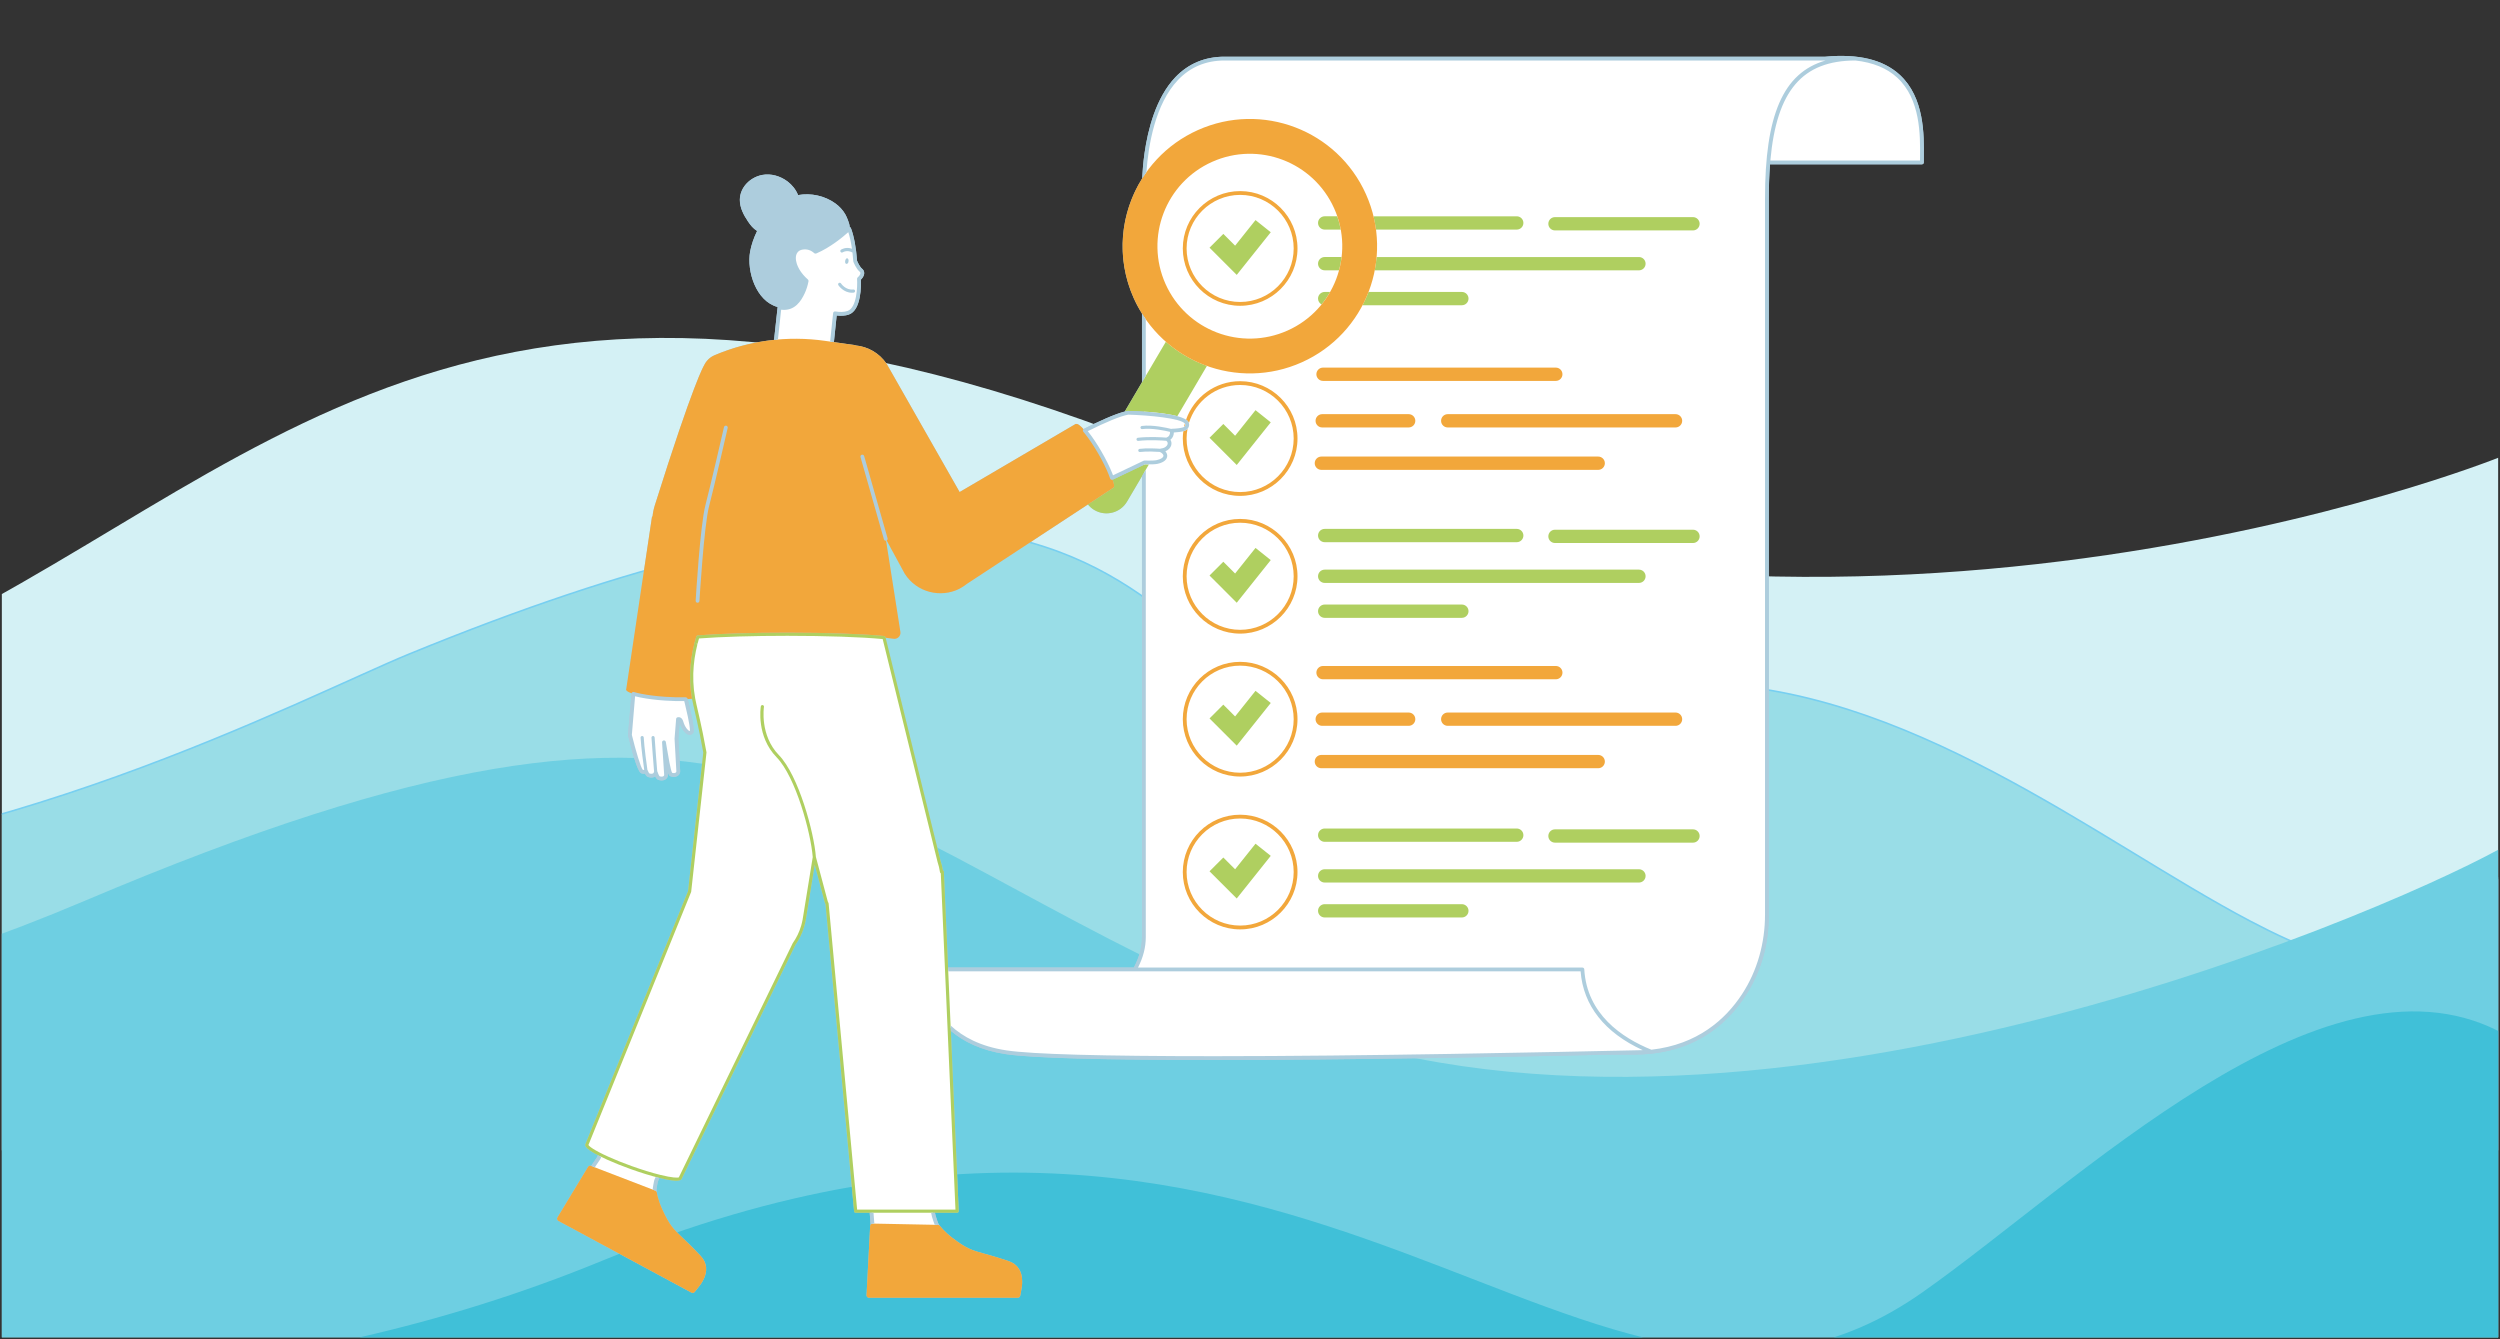
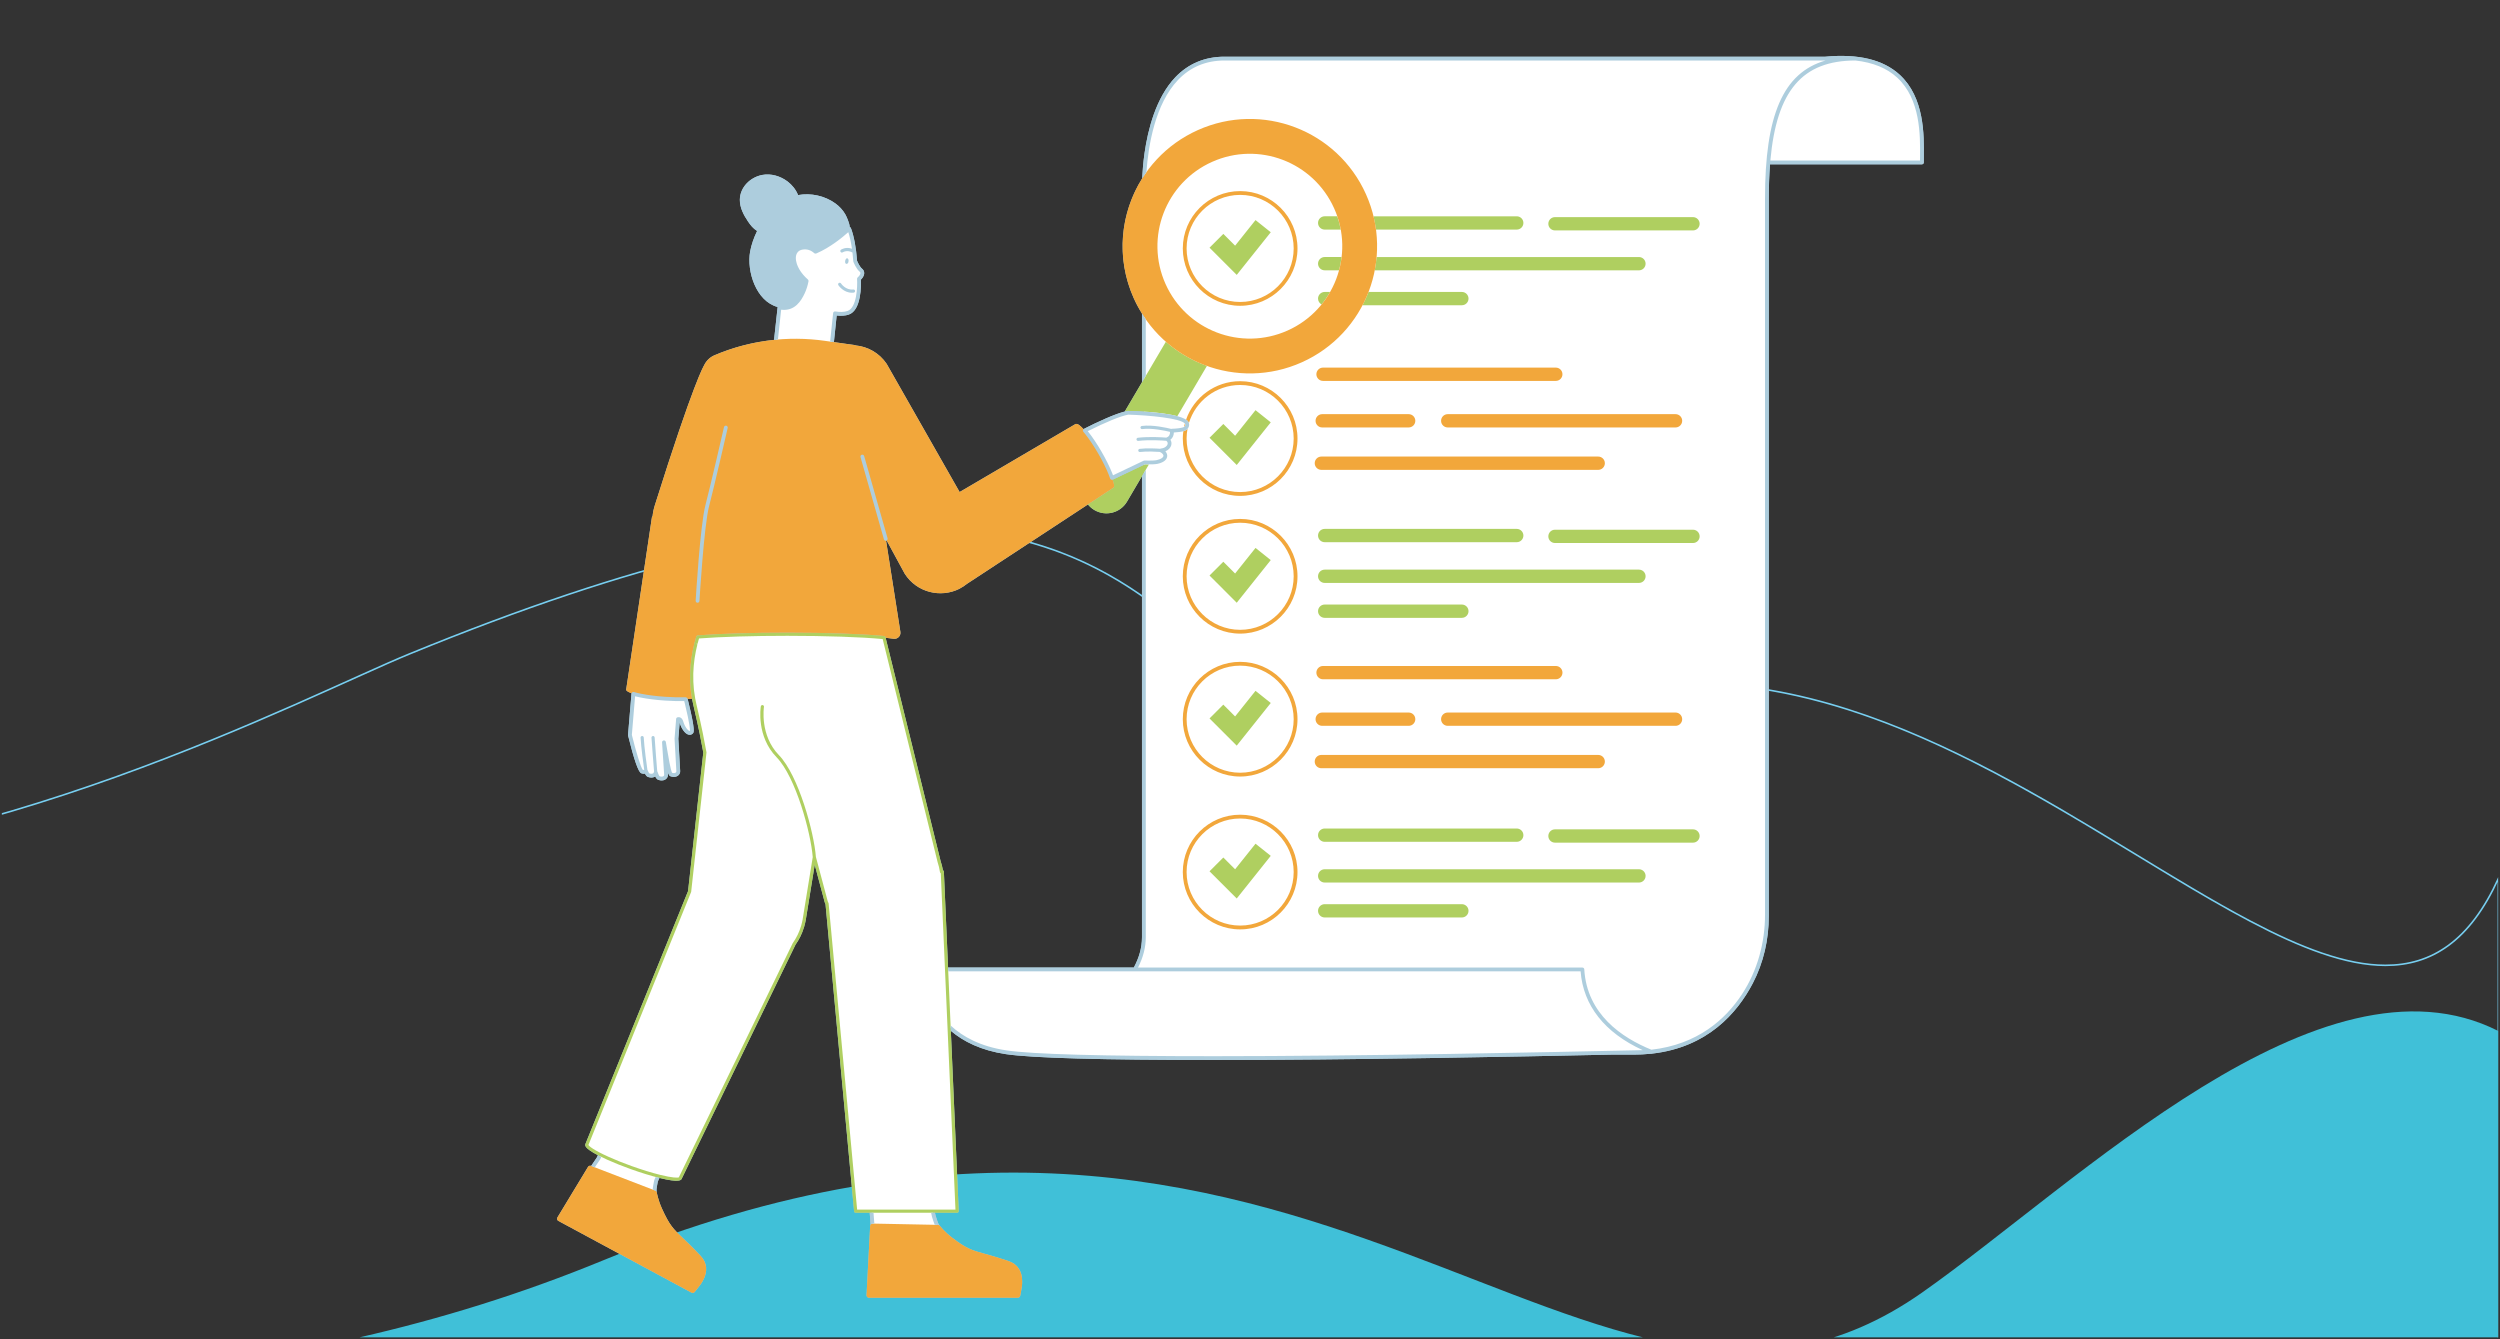
<svg xmlns="http://www.w3.org/2000/svg" width="840" zoomAndPan="magnify" viewBox="0 0 630 337.5" height="450" preserveAspectRatio="xMidYMid meet" version="1.0">
  <rect x="0" y="0" width="630" height="337.5" fill="#333333" stroke="none" />
  <defs>
    <clipPath id="bb6cd8942e">
      <path d="M 0.465 85 L 629.531 85 L 629.531 290 L 0.465 290 Z M 0.465 85 " clip-rule="nonzero" />
    </clipPath>
    <clipPath id="70403b04a0">
      <path d="M 0.465 132 L 629.531 132 L 629.531 337 L 0.465 337 Z M 0.465 132 " clip-rule="nonzero" />
    </clipPath>
    <clipPath id="64640a9f57">
-       <path d="M 0.465 190 L 629.531 190 L 629.531 337 L 0.465 337 Z M 0.465 190 " clip-rule="nonzero" />
-     </clipPath>
+       </clipPath>
    <clipPath id="f3098436ee">
      <path d="M 0.465 254 L 629.531 254 L 629.531 337 L 0.465 337 Z M 0.465 254 " clip-rule="nonzero" />
    </clipPath>
    <clipPath id="2b5b630046">
      <path d="M 140.246 14 L 485 14 L 485 327.316 L 140.246 327.316 Z M 140.246 14 " clip-rule="nonzero" />
    </clipPath>
    <clipPath id="df909298cc">
      <path d="M 140.246 29 L 424 29 L 424 327.316 L 140.246 327.316 Z M 140.246 29 " clip-rule="nonzero" />
    </clipPath>
  </defs>
  <g clip-path="url(#bb6cd8942e)">
-     <path fill="#d4f1f5" d="M -180.086 289.906 L -180.086 170.039 C -128.98 197.105 -91.328 193.062 -28.164 164.34 C 65.094 121.93 117.137 41.117 297.582 115.336 C 461.879 182.922 629.594 115.336 629.594 115.336 L 629.594 289.906 L -180.086 289.906 " fill-opacity="1" fill-rule="nonzero" />
-   </g>
+     </g>
  <g clip-path="url(#70403b04a0)">
-     <path fill="#99dde7" d="M 629.594 221.379 C 593.734 300.043 497.633 138.211 389.676 178.902 C 274.762 222.211 336.227 69.387 103.285 164.75 C 66.258 179.91 -82.824 260.215 -180.086 190.852 L -180.086 415.348 L 629.594 415.348 L 629.594 221.379 " fill-opacity="1" fill-rule="nonzero" />
    <path fill="#77cff1" d="M 629.594 221.379 L 629.41 221.297 C 625.816 229.164 621.641 234.605 616.91 238.074 C 612.184 241.547 606.918 243.059 601.129 243.062 C 591.246 243.062 579.848 238.641 567.207 231.98 C 548.238 222.004 526.465 207.016 502.723 194.52 C 478.973 182.031 453.242 172.023 426.344 172.023 C 414.301 172.023 402.027 174.027 389.602 178.715 C 374.754 184.309 362.863 186.621 352.91 186.621 C 340.914 186.621 331.73 183.262 323.547 178.211 C 311.273 170.645 301.27 159.25 287.508 149.734 C 273.742 140.227 256.219 132.609 228.938 132.613 C 200.203 132.613 160.648 141.047 103.207 164.562 C 90.117 169.926 63.07 183.402 29.262 195.543 C -4.543 207.68 -45.098 218.477 -85.176 218.477 C -118.484 218.477 -151.461 211.023 -179.969 190.688 L -180.289 190.461 L -180.289 415.551 L 629.797 415.551 L 629.797 220.441 L 629.41 221.297 L 629.594 221.379 L 629.391 221.379 L 629.391 415.148 L -179.887 415.148 L -179.883 190.852 L -180.086 190.852 L -180.203 191.02 C -151.609 211.41 -118.543 218.883 -85.176 218.883 C -45.027 218.883 -4.43 208.07 29.398 195.922 C 63.227 183.773 90.297 170.289 103.363 164.938 C 160.773 141.434 200.285 133.02 228.938 133.02 C 265.207 133.02 284.09 146.484 299.98 159.973 C 307.918 166.723 315.109 173.48 323.336 178.555 C 331.562 183.637 340.836 187.027 352.91 187.027 C 362.926 187.027 374.863 184.699 389.746 179.09 C 402.121 174.426 414.348 172.43 426.344 172.43 C 462.07 172.422 495.801 190.16 525.57 207.918 C 540.453 216.793 554.348 225.676 567.02 232.34 C 579.688 239.004 591.125 243.461 601.129 243.465 C 606.984 243.465 612.355 241.926 617.148 238.402 C 621.949 234.879 626.172 229.371 629.777 221.461 L 629.594 221.379 L 629.391 221.379 L 629.594 221.379 " fill-opacity="1" fill-rule="nonzero" />
  </g>
  <g clip-path="url(#64640a9f57)">
    <path fill="#6ecfe2" d="M -180.086 205.008 C -180.086 205.008 -150.297 299.812 21.355 227.004 C 193.004 154.191 204.652 206.332 318.012 254.871 C 431.367 303.41 598.594 231.09 629.594 214.102 L 629.594 415.348 L -180.086 415.348 L -180.086 205.008 " fill-opacity="1" fill-rule="nonzero" />
  </g>
  <g clip-path="url(#f3098436ee)">
    <path fill="#40c0d8" d="M 629.594 415.348 L 629.594 259.82 C 584.898 237.152 523.543 298.195 484.414 325.691 C 400.602 384.586 332.367 243.414 151.926 317.633 C -12.375 385.219 -180.086 317.633 -180.086 317.633 L -180.086 415.348 L 629.594 415.348 " fill-opacity="1" fill-rule="nonzero" />
  </g>
  <g clip-path="url(#2b5b630046)">
    <path fill="#adcddd" d="M 478.719 18.836 C 474.59 15.035 468.281 13.508 459.977 14.289 L 308.586 14.289 C 303.633 14.289 299.457 16.035 296.172 19.484 C 291.289 24.617 289.27 32.676 288.434 38.531 C 288.094 40.906 287.918 43.125 287.828 44.965 C 282.328 53.73 281.16 64.984 285.703 75.137 C 286.312 76.5 287.012 77.793 287.777 79.023 L 287.777 96.332 L 283.434 103.711 C 280.691 104.41 276.449 106.398 273.234 108.027 L 273.195 108.043 L 273.152 108.066 C 273.113 108.086 273.082 108.121 273.051 108.148 C 272.168 107.18 271.473 106.684 271.129 106.859 L 271.102 106.816 L 241.824 123.992 L 223.434 91.691 C 221.566 88.918 218.629 87.32 215.555 87.039 L 215.547 86.984 L 210.141 86.215 L 210.844 79.5 C 211.969 79.637 213 79.566 213.855 79.285 C 217.094 78.227 217.004 71.797 216.949 70.461 C 217.27 70.148 217.785 69.535 217.781 68.805 C 217.781 68.379 217.59 68 217.234 67.715 C 216.68 67.262 216.164 66.168 215.977 65.703 C 215.727 62.301 215.207 59.535 214.43 57.484 C 214.379 57.344 214.262 57.242 214.117 57.199 C 214.121 56.285 213.285 54.5 213.055 54.082 C 212.43 52.957 211.52 51.988 210.477 51.238 C 207.816 49.332 204.355 48.582 201.141 49.156 C 201.133 49.156 201.121 49.16 201.113 49.16 C 200.582 47.809 199.629 46.613 198.461 45.73 C 196.672 44.379 194.32 43.668 192.09 44.086 C 189.086 44.645 186.469 47.18 186.441 50.348 C 186.422 52.312 187.379 54.152 188.477 55.781 C 189.109 56.719 189.832 57.629 190.797 58.203 C 189.977 59.887 189.352 61.652 189.035 63.379 C 188.133 68.324 190.508 75.91 195.977 77.371 C 195.973 77.391 195.965 77.406 195.961 77.426 L 195.062 85.648 C 189.926 86.18 184.875 87.469 180.082 89.512 C 180.07 89.516 180.055 89.52 180.043 89.527 C 178.852 90.035 177.93 90.977 177.402 92.125 C 177.402 92.125 174.879 95.984 165.02 127.328 C 164.703 128.328 164.52 129.273 164.441 130.164 L 164.309 130.18 L 157.812 173.66 C 157.801 173.688 157.777 173.719 157.773 173.75 C 157.773 173.77 157.785 173.785 157.789 173.805 L 157.773 173.91 L 157.82 173.914 C 157.949 174.176 158.43 174.441 159.168 174.699 C 159.156 174.734 159.137 174.766 159.137 174.805 L 158.266 185.164 C 158.262 185.184 158.262 185.199 158.262 185.215 C 158.258 185.289 158.27 185.359 158.293 185.422 C 159.762 191.398 160.867 194.57 161.582 194.855 C 161.914 194.988 162.246 195.023 162.543 194.965 C 162.773 195.434 163.016 195.699 163.305 195.797 C 163.98 196.023 164.609 195.988 165.074 195.699 C 165.09 195.688 165.105 195.68 165.125 195.668 C 165.355 196.152 165.605 196.418 165.898 196.52 C 166.219 196.629 166.5 196.672 166.746 196.672 C 167.262 196.672 167.609 196.48 167.797 196.332 C 168.16 196.051 168.359 195.621 168.324 195.18 C 168.32 195.129 168.305 194.906 168.281 194.566 C 168.516 195.305 168.719 195.543 168.973 195.625 C 169.98 195.969 170.594 195.656 170.871 195.441 C 171.238 195.16 171.434 194.727 171.402 194.289 C 171.371 193.879 171.105 189.047 170.941 186.164 L 171.27 182.094 C 171.27 182.102 171.273 182.109 171.277 182.117 C 171.648 183.398 172.516 184.891 173.535 185.137 C 173.938 185.234 174.316 185.121 174.602 184.82 C 174.852 184.551 175.234 184.145 173.512 177.055 L 173.289 176.156 C 173.312 176.152 173.34 176.152 173.363 176.152 C 173.73 176.133 174.066 176.109 174.391 176.078 C 174.395 176.09 174.395 176.105 174.398 176.117 C 174.484 176.598 174.586 177.078 174.699 177.566 C 176.188 183.91 176.766 187.102 177.039 188.637 C 177.125 189.109 177.184 189.43 177.23 189.648 L 173.395 224.555 L 147.52 288.305 C 147.414 288.598 147.184 289.293 150.668 291.109 L 150.434 291.648 L 148.969 293.816 L 148.922 293.797 C 148.652 293.695 148.34 293.801 148.188 294.051 L 140.465 306.812 C 140.379 306.957 140.355 307.129 140.398 307.289 C 140.441 307.449 140.551 307.586 140.699 307.664 L 174.27 325.754 C 174.359 325.801 174.457 325.824 174.555 325.824 C 174.73 325.824 174.902 325.75 175.02 325.613 C 175.055 325.57 175.875 324.605 176.5 323.734 C 176.738 323.402 176.957 323.055 177.148 322.699 C 178.398 320.387 178.203 318.246 176.578 316.508 C 174.641 314.438 173.238 313.098 172.109 312.023 C 169.648 309.672 168.73 308.793 166.828 304.598 C 165.809 302.352 165.516 300.523 165.512 300.508 C 165.508 300.469 165.48 300.441 165.469 300.41 C 165.457 300.215 165.438 300.023 165.441 299.82 C 165.441 299.715 165.461 299.445 165.57 298.828 L 165.629 298.496 C 165.672 298.254 165.723 297.992 165.777 297.727 C 165.809 297.621 165.988 297.242 166.184 296.84 C 166.168 296.836 166.16 296.836 166.145 296.832 C 171.254 298.102 171.668 297.383 171.809 296.992 L 200.457 238.078 C 201.406 236.742 202.133 235.25 202.59 233.699 L 202.629 233.625 C 202.648 233.578 202.66 233.527 202.664 233.477 C 202.836 232.879 202.957 232.367 203.043 231.867 L 205.309 217.918 L 207.836 227.395 C 207.879 227.508 207.926 227.613 207.973 227.723 L 208.027 227.848 L 215.23 305.254 C 215.25 305.461 215.422 305.617 215.629 305.617 L 219.16 305.617 L 219.324 307.582 L 219.387 308.625 C 219.332 308.711 219.285 308.805 219.281 308.914 L 218.367 326.387 C 218.355 326.555 218.418 326.719 218.531 326.84 C 218.648 326.957 218.805 327.027 218.973 327.027 L 256.496 327.027 C 256.781 327.027 257.031 326.828 257.09 326.547 C 257.102 326.496 257.371 325.254 257.508 324.195 C 257.562 323.785 257.59 323.375 257.59 322.977 C 257.602 320.344 256.418 318.551 254.164 317.789 C 251.48 316.879 249.609 316.359 248.109 315.945 C 244.828 315.035 243.602 314.695 239.945 311.895 C 237.984 310.395 236.867 308.926 236.855 308.91 C 236.832 308.879 236.793 308.859 236.762 308.836 C 236.664 308.672 236.559 308.52 236.465 308.34 C 236.418 308.246 236.305 308 236.109 307.402 C 236.004 307.09 235.891 306.723 235.77 306.324 C 235.727 306.18 235.672 305.938 235.613 305.617 L 241.195 305.617 C 241.301 305.617 241.406 305.57 241.48 305.492 C 241.559 305.414 241.598 305.309 241.594 305.199 L 239.602 259.637 L 239.609 259.766 C 242.785 262.473 247.227 264.699 253.445 265.637 C 259.957 266.621 277.645 267.117 306.031 267.117 C 340.152 267.117 381.762 266.285 405.977 265.766 L 411.668 265.766 C 413.137 265.766 414.539 265.688 415.887 265.551 L 416.203 265.543 C 416.27 265.543 416.332 265.523 416.391 265.5 C 430.309 263.895 437.781 255.277 441.699 247.797 C 444.426 242.578 445.738 236.734 445.738 230.844 L 445.738 50.062 C 445.738 46.949 445.84 44.07 446.043 41.41 L 484.316 41.41 C 484.582 41.41 484.797 41.195 484.797 40.934 C 484.797 40.516 484.801 40.066 484.805 39.582 C 484.867 33.969 484.965 24.578 478.719 18.836 Z M 149.426 293.988 L 149.172 293.891 Z M 287.777 236.176 C 287.777 238.891 287.008 241.441 285.723 243.824 L 238.914 243.824 L 237.859 219.668 C 237.855 219.551 237.797 219.441 237.707 219.371 C 237.676 219.348 237.645 219.328 237.613 219.316 C 237.477 218.516 237.281 217.734 237.035 217.004 L 223.176 160.715 C 223.938 160.797 224.609 160.879 225.172 160.969 C 226.188 161.125 227.055 160.246 226.895 159.23 L 223.285 136.254 C 223.305 136.25 223.324 136.25 223.344 136.246 C 223.379 136.234 223.406 136.215 223.438 136.199 L 227.992 144.578 C 231.016 149.32 237.031 150.746 241.77 148.375 L 241.891 148.297 C 242.516 147.973 243.113 147.582 243.68 147.125 C 244.434 146.629 245.188 146.133 245.941 145.641 C 247.863 144.379 249.785 143.117 251.707 141.855 C 254.297 140.156 256.887 138.457 259.477 136.758 C 262.234 134.949 264.988 133.141 267.742 131.332 C 270.16 129.746 272.578 128.16 274.996 126.574 C 274.719 126.758 274.438 126.938 274.16 127.121 C 274.602 127.672 275.145 128.152 275.785 128.531 C 278.645 130.215 282.324 129.262 284.008 126.406 L 287.777 120 Z M 287.777 236.176 " fill-opacity="1" fill-rule="nonzero" />
  </g>
  <path fill="#ffffff" d="M 484.32 40.934 L 445.613 40.934 C 445.379 43.707 445.262 46.746 445.262 50.062 L 445.262 230.789 C 445.262 237.391 443.609 243.922 440.223 249.586 C 436.121 256.453 428.84 263.66 416.148 265.047 C 416.164 265.055 416.18 265.059 416.195 265.066 C 416.113 265.066 416.016 265.07 415.93 265.07 C 414.574 265.211 413.156 265.289 411.672 265.289 C 410.051 265.289 408.137 265.289 405.965 265.289 C 381.945 265.801 340.117 266.641 306.035 266.641 L 306.023 266.641 C 277.684 266.641 260.02 266.145 253.52 265.164 C 246.895 264.168 242.328 261.695 239.168 258.75 L 241.195 305.219 L 235.055 305.219 C 235.148 305.762 235.234 306.211 235.312 306.465 C 235.434 306.867 235.551 307.238 235.656 307.555 C 235.809 308.016 235.941 308.371 236.043 308.562 C 236.375 309.211 236.789 309.816 237.289 310.336 C 240.039 313.137 219.887 308.949 219.887 308.949 L 219.887 308.914 L 219.859 308.23 L 219.805 307.543 L 219.609 305.219 L 215.633 305.219 L 208.422 227.746 C 208.352 227.582 208.273 227.422 208.211 227.254 L 205.215 216.012 L 203.848 224.426 L 203.848 224.43 L 202.652 231.801 C 202.555 232.363 202.414 232.91 202.258 233.445 L 202.27 233.449 L 202.234 233.523 C 201.762 235.098 201.051 236.551 200.133 237.844 L 171.434 296.855 C 171.434 296.855 171.438 296.859 171.434 296.863 C 171.246 297.387 169.219 297.184 166.242 296.445 C 166.129 296.414 166.004 296.379 165.891 296.352 C 165.594 296.953 165.34 297.48 165.312 297.621 C 165.254 297.902 165.203 298.168 165.16 298.41 C 165.137 298.527 165.117 298.637 165.098 298.742 C 165.016 299.223 164.965 299.598 164.961 299.812 C 164.949 300.543 165.027 301.27 165.227 301.965 C 166.102 304.973 155.301 300.43 151.277 297.152 C 150.258 296.324 148.922 294.746 148.922 294.746 L 148.938 294.715 L 150.855 291.875 L 151.129 291.246 L 151.254 290.957 C 149.039 289.836 147.73 288.898 147.895 288.438 L 173.785 224.656 L 177.637 189.625 C 177.434 188.793 177.078 185.945 175.09 177.48 C 174.977 177 174.879 176.52 174.793 176.047 C 174.672 175.398 174.582 174.754 174.508 174.117 C 174.492 173.969 174.477 173.824 174.461 173.68 C 174.332 172.406 174.285 171.156 174.309 169.938 C 174.312 169.816 174.316 169.691 174.32 169.57 C 174.359 168.332 174.465 167.129 174.633 165.961 C 174.645 165.883 174.656 165.801 174.668 165.719 C 174.848 164.52 175.086 163.359 175.367 162.254 C 175.375 162.223 175.383 162.191 175.391 162.16 C 175.535 161.598 175.688 161.047 175.852 160.512 C 181.141 160.094 189.277 159.824 198.406 159.824 C 208.645 159.824 217.629 160.16 222.758 160.672 L 236.648 217.098 C 236.938 217.969 237.145 218.848 237.273 219.723 L 237.461 219.684 L 238.535 244.301 L 286.027 244.301 C 287.426 241.785 288.258 239.074 288.258 236.176 C 288.258 225.75 288.258 165.711 288.258 116.598 L 280.344 120.371 L 280.207 120.438 C 280.102 120.121 279.973 119.777 279.832 119.414 C 279.23 117.902 278.32 116.047 277.199 114.102 C 276.059 112.125 274.887 110.391 273.871 109.109 C 273.695 108.891 273.527 108.688 273.363 108.496 C 273.395 108.484 273.422 108.469 273.453 108.453 C 276.785 106.77 281.629 104.484 284.27 104.012 L 284.27 104.016 L 284.27 104.012 C 284.27 104.012 285.992 104.062 288.262 104.223 C 288.262 73.711 288.262 50.062 288.262 50.062 C 288.262 50.062 286.5 14.766 308.59 14.766 C 327.531 14.766 430.906 14.766 460.004 14.766 C 462.863 14.496 465.371 14.523 467.598 14.766 C 467.617 14.766 467.629 14.766 467.629 14.766 C 467.621 14.766 467.613 14.766 467.602 14.766 C 485.625 16.746 484.32 33.945 484.32 40.934 Z M 207.715 90.27 L 209.441 88.312 L 210.422 78.953 C 211.648 79.168 212.781 79.137 213.707 78.832 C 216.934 77.773 216.457 70.258 216.457 70.258 C 217.094 69.727 217.727 68.727 216.934 68.086 C 216.121 67.426 215.508 65.812 215.508 65.812 C 215.227 61.91 214.621 59.344 213.984 57.652 C 213.977 57.66 210.012 61.527 205.504 63.438 C 204.691 62.707 203.633 62.223 202.258 62.406 C 201.344 62.531 200.73 62.984 200.387 63.633 C 200.383 63.645 200.375 63.656 200.367 63.672 C 200.152 64.102 200.055 64.617 200.078 65.188 C 200.078 65.23 200.082 65.273 200.086 65.316 C 200.094 65.438 200.105 65.559 200.125 65.684 C 200.133 65.738 200.145 65.797 200.156 65.855 C 200.191 66.051 200.238 66.246 200.297 66.445 C 200.324 66.539 200.348 66.629 200.379 66.723 C 200.414 66.82 200.453 66.914 200.488 67.012 C 200.531 67.117 200.574 67.227 200.625 67.332 C 200.664 67.422 200.707 67.512 200.75 67.605 C 200.812 67.73 200.883 67.855 200.953 67.984 C 200.996 68.059 201.035 68.133 201.078 68.207 C 201.195 68.406 201.324 68.605 201.465 68.801 C 201.496 68.848 201.531 68.895 201.566 68.938 C 201.684 69.098 201.805 69.258 201.934 69.414 C 201.988 69.48 202.043 69.547 202.102 69.613 C 202.227 69.758 202.355 69.898 202.488 70.039 C 202.547 70.102 202.602 70.16 202.664 70.219 C 202.859 70.414 203.059 70.609 203.277 70.797 C 203.09 71.797 202.793 72.773 202.363 73.699 C 201.262 76.074 199.668 77.988 196.762 77.555 C 196.648 77.535 196.547 77.5 196.438 77.48 L 195.27 88.168 L 197.711 88.695 Z M 158.742 185.254 L 158.746 185.254 C 158.875 185.781 160.922 194.078 161.758 194.414 C 162.203 194.59 162.559 194.52 162.793 194.336 C 163.004 194.891 163.227 195.266 163.457 195.344 C 164.547 195.715 165.172 195.207 165.246 194.66 C 165.496 195.43 165.766 195.973 166.051 196.066 C 167.246 196.473 167.895 195.816 167.848 195.219 C 167.828 194.957 167.438 189.254 167.32 187.062 C 167.715 189.172 168.531 194.973 169.125 195.176 C 170.32 195.582 170.969 194.926 170.922 194.328 C 170.891 193.906 170.621 188.992 170.465 186.129 L 170.859 181.219 C 171.211 181.145 171.543 181.312 171.734 181.988 C 172.27 183.82 173.555 185.234 174.25 184.496 C 174.621 184.102 173.848 180.48 173.043 177.172 C 172.961 176.832 172.879 176.504 172.801 176.18 C 172.758 176.18 172.723 176.18 172.68 176.184 C 171.195 176.227 169.469 176.195 167.633 176.07 C 165.309 175.914 163.18 175.641 161.5 175.305 C 160.777 175.164 160.148 175.008 159.613 174.848 L 158.742 185.223 L 158.738 185.227 C 158.738 185.227 158.742 185.234 158.742 185.234 Z M 158.742 185.254 " fill-opacity="1" fill-rule="nonzero" />
  <path fill="#afcf60" d="M 316.391 55.461 L 320.23 58.527 L 311.656 69.273 L 304.801 62.418 L 308.277 58.941 L 311.246 61.91 Z M 311.246 109.812 L 308.277 106.844 L 304.801 110.32 L 311.656 117.176 L 320.23 106.43 L 316.391 103.363 Z M 311.246 144.527 L 308.277 141.559 L 304.801 145.031 L 311.656 151.891 L 320.23 141.141 L 316.391 138.078 Z M 311.246 180.543 L 308.277 177.57 L 304.801 181.047 L 311.656 187.902 L 320.23 177.156 L 316.391 174.09 Z M 311.246 219.062 L 308.277 216.094 L 304.801 219.566 L 311.656 226.422 L 320.23 215.676 L 316.391 212.613 Z M 391.855 58.066 L 426.633 58.066 C 427.559 58.066 428.309 57.316 428.309 56.391 C 428.309 55.465 427.559 54.715 426.633 54.715 L 391.855 54.715 C 390.93 54.715 390.18 55.465 390.18 56.391 C 390.18 57.316 390.93 58.066 391.855 58.066 Z M 333.82 136.633 L 382.219 136.633 C 383.145 136.633 383.895 135.883 383.895 134.957 C 383.895 134.031 383.145 133.281 382.219 133.281 L 333.82 133.281 C 332.895 133.281 332.145 134.031 332.145 134.957 C 332.145 135.883 332.895 136.633 333.82 136.633 Z M 426.633 133.488 L 391.855 133.488 C 390.93 133.488 390.18 134.238 390.18 135.164 C 390.18 136.09 390.93 136.84 391.855 136.84 L 426.633 136.84 C 427.559 136.84 428.309 136.09 428.309 135.164 C 428.309 134.238 427.559 133.488 426.633 133.488 Z M 333.82 146.898 L 413.016 146.898 C 413.941 146.898 414.691 146.148 414.691 145.223 C 414.691 144.297 413.941 143.547 413.016 143.547 L 333.82 143.547 C 332.895 143.547 332.145 144.297 332.145 145.223 C 332.145 146.148 332.895 146.898 333.82 146.898 Z M 333.82 155.695 L 368.391 155.695 C 369.316 155.695 370.066 154.945 370.066 154.02 C 370.066 153.094 369.316 152.344 368.391 152.344 L 333.82 152.344 C 332.895 152.344 332.145 153.094 332.145 154.02 C 332.145 154.945 332.895 155.695 333.82 155.695 Z M 333.82 212.137 L 382.219 212.137 C 383.145 212.137 383.895 211.391 383.895 210.461 C 383.895 209.535 383.145 208.785 382.219 208.785 L 333.82 208.785 C 332.895 208.785 332.145 209.535 332.145 210.461 C 332.145 211.391 332.895 212.137 333.82 212.137 Z M 426.633 208.996 L 391.855 208.996 C 390.93 208.996 390.18 209.746 390.18 210.672 C 390.18 211.598 390.93 212.348 391.855 212.348 L 426.633 212.348 C 427.559 212.348 428.309 211.598 428.309 210.672 C 428.309 209.746 427.559 208.996 426.633 208.996 Z M 413.016 219.051 L 333.82 219.051 C 332.895 219.051 332.145 219.801 332.145 220.727 C 332.145 221.652 332.895 222.402 333.82 222.402 L 413.016 222.402 C 413.941 222.402 414.691 221.652 414.691 220.727 C 414.691 219.801 413.941 219.051 413.016 219.051 Z M 368.391 227.852 L 333.82 227.852 C 332.895 227.852 332.145 228.602 332.145 229.527 C 332.145 230.453 332.895 231.203 333.82 231.203 L 368.391 231.203 C 369.316 231.203 370.066 230.453 370.066 229.527 C 370.066 228.602 369.316 227.852 368.391 227.852 Z M 333.82 57.859 L 337.867 57.859 C 337.66 56.734 337.371 55.613 336.988 54.504 L 333.82 54.504 C 332.895 54.504 332.145 55.254 332.145 56.18 C 332.145 57.109 332.895 57.859 333.82 57.859 Z M 382.219 57.859 C 383.145 57.859 383.895 57.109 383.895 56.184 C 383.895 55.254 383.145 54.508 382.219 54.508 L 346.117 54.508 C 346.387 55.621 346.598 56.738 346.746 57.859 Z M 333.82 68.121 L 337.438 68.121 C 337.734 67.027 337.949 65.906 338.086 64.77 L 333.82 64.77 C 332.895 64.77 332.145 65.52 332.145 66.445 C 332.145 67.375 332.895 68.121 333.82 68.121 Z M 346.902 64.773 C 346.805 65.898 346.645 67.016 346.43 68.125 L 413.016 68.125 C 413.941 68.125 414.691 67.375 414.691 66.449 C 414.691 65.523 413.941 64.773 413.016 64.773 Z M 333.035 76.719 C 333.84 75.727 334.559 74.672 335.188 73.57 L 333.82 73.57 C 332.895 73.57 332.145 74.32 332.145 75.246 C 332.145 75.887 332.508 76.434 333.035 76.719 Z M 370.066 75.246 C 370.066 74.32 369.316 73.57 368.391 73.57 L 344.871 73.57 C 344.43 74.715 343.918 75.832 343.348 76.922 L 368.391 76.922 C 369.316 76.922 370.066 76.172 370.066 75.246 Z M 237.859 219.668 L 241.594 305.203 C 241.598 305.312 241.559 305.418 241.484 305.496 C 241.41 305.574 241.305 305.617 241.195 305.617 L 215.629 305.617 C 215.426 305.617 215.254 305.461 215.234 305.258 L 208.031 227.848 L 207.973 227.723 C 207.926 227.617 207.879 227.508 207.836 227.398 L 205.309 217.918 L 203.047 231.867 C 202.957 232.367 202.836 232.879 202.664 233.477 C 202.664 233.527 202.652 233.578 202.629 233.625 L 202.594 233.699 C 202.133 235.25 201.406 236.742 200.457 238.078 L 171.809 296.996 C 171.668 297.383 171.254 298.102 166.145 296.832 C 164.031 296.312 161.547 295.547 158.961 294.621 C 156.887 293.879 154.867 293.074 153.125 292.293 C 147.066 289.574 147.395 288.652 147.52 288.309 L 173.395 224.559 L 177.23 189.652 C 177.184 189.438 177.125 189.113 177.039 188.641 C 176.766 187.105 176.191 183.914 174.699 177.57 C 174.586 177.086 174.484 176.602 174.398 176.121 C 174.289 175.523 174.199 174.902 174.113 174.164 L 174.062 173.719 C 173.934 172.465 173.883 171.191 173.91 169.934 L 173.918 169.559 C 173.957 168.344 174.066 167.113 174.238 165.906 L 174.273 165.664 C 174.449 164.492 174.688 163.312 174.98 162.156 C 174.98 162.156 175.004 162.062 175.004 162.062 C 175.152 161.496 175.305 160.938 175.469 160.398 C 175.52 160.238 175.656 160.129 175.82 160.113 C 181.352 159.676 189.582 159.426 198.41 159.426 C 208.32 159.426 217.438 159.742 222.797 160.273 C 222.965 160.293 223.105 160.414 223.145 160.578 L 237.035 217.004 C 237.281 217.734 237.477 218.516 237.613 219.316 C 237.645 219.332 237.68 219.348 237.707 219.371 C 237.797 219.441 237.855 219.551 237.859 219.668 Z M 240.777 304.82 L 237.078 220.074 C 237.066 220.066 237.055 220.059 237.043 220.051 C 236.953 219.988 236.891 219.891 236.875 219.781 C 236.746 218.91 236.543 218.047 236.266 217.227 L 222.434 161.043 C 217.066 160.531 208.125 160.227 198.406 160.227 C 189.746 160.227 181.66 160.469 176.152 160.891 C 176.02 161.34 175.895 161.797 175.777 162.262 L 175.367 162.254 L 175.754 162.352 C 175.465 163.48 175.234 164.637 175.062 165.781 L 175.027 166.02 C 174.859 167.199 174.754 168.398 174.715 169.586 L 174.707 169.949 C 174.68 171.176 174.73 172.418 174.855 173.641 L 174.902 174.07 C 174.988 174.793 175.074 175.398 175.184 175.977 C 175.27 176.445 175.367 176.918 175.477 177.391 C 176.973 183.754 177.547 186.961 177.824 188.504 C 177.918 189.004 177.973 189.332 178.023 189.535 C 178.035 189.582 178.039 189.629 178.031 189.672 L 174.18 224.703 C 174.176 224.738 174.168 224.777 174.152 224.809 L 148.285 288.531 C 148.41 288.805 149.52 289.801 153.453 291.562 C 155.176 292.336 157.172 293.133 159.23 293.867 C 161.789 294.785 164.246 295.543 166.336 296.059 C 169.531 296.852 170.809 296.82 171.07 296.688 C 171.07 296.684 171.074 296.684 171.074 296.68 L 199.77 237.672 C 200.703 236.352 201.395 234.938 201.848 233.41 L 201.863 233.379 C 201.867 233.363 201.867 233.352 201.875 233.336 C 202.051 232.73 202.172 232.223 202.258 231.734 L 204.809 215.996 C 204.344 209.926 200.551 195.824 195.699 190.828 C 190.566 185.547 191.68 178.316 191.727 178.012 C 191.762 177.793 191.969 177.641 192.188 177.68 C 192.402 177.715 192.551 177.922 192.516 178.137 C 192.504 178.207 191.426 185.285 196.27 190.273 C 201.25 195.398 205.137 209.773 205.605 215.941 L 208.594 227.152 C 208.617 227.211 208.66 227.301 208.703 227.395 L 208.789 227.59 C 208.805 227.629 208.812 227.668 208.816 227.711 L 215.996 304.82 Z M 283.434 103.711 C 283.695 103.645 283.953 103.582 284.184 103.543 C 284.262 103.527 284.34 103.531 284.41 103.555 C 285.879 103.574 292.699 103.805 296.688 104.875 L 304.148 92.207 C 300.371 90.855 296.852 88.797 293.797 86.117 Z M 280.418 120.867 C 280.402 120.875 280.387 120.875 280.371 120.879 C 280.59 121.449 280.781 121.922 280.742 122.641 C 280.738 122.695 280.734 122.754 280.703 122.805 C 280.68 122.84 280.641 122.863 280.605 122.887 C 280.316 123.082 280.023 123.273 279.73 123.465 C 278.152 124.5 276.574 125.535 274.996 126.574 C 274.719 126.754 274.438 126.938 274.16 127.121 C 274.602 127.668 275.145 128.152 275.785 128.531 C 278.645 130.215 282.324 129.262 284.008 126.402 L 289.527 117.027 C 289.215 117.027 288.875 117.023 288.504 117.016 Z M 280.418 120.867 " fill-opacity="1" fill-rule="nonzero" />
  <g clip-path="url(#df909298cc)">
    <path fill="#f2a73b" d="M 257.59 322.977 C 257.59 323.379 257.562 323.789 257.508 324.195 C 257.371 325.258 257.102 326.496 257.09 326.551 C 257.031 326.828 256.781 327.027 256.496 327.027 L 218.973 327.027 C 218.805 327.027 218.648 326.961 218.531 326.84 C 218.418 326.719 218.355 326.555 218.367 326.391 L 219.281 308.914 C 219.297 308.586 219.598 308.344 219.898 308.34 L 236.379 308.668 C 236.566 308.672 236.742 308.762 236.855 308.91 C 236.867 308.926 237.984 310.398 239.945 311.898 C 243.605 314.695 244.832 315.035 248.109 315.945 C 249.609 316.363 251.48 316.879 254.164 317.789 C 256.418 318.551 257.602 320.344 257.59 322.977 Z M 326.969 62.605 C 326.969 70.574 320.484 77.059 312.516 77.059 C 304.547 77.059 298.066 70.574 298.066 62.605 C 298.066 54.637 304.547 48.156 312.516 48.156 C 320.484 48.156 326.969 54.637 326.969 62.605 Z M 326.008 62.605 C 326.008 55.168 319.957 49.113 312.516 49.113 C 305.078 49.113 299.023 55.168 299.023 62.605 C 299.023 70.047 305.078 76.098 312.516 76.098 C 319.957 76.098 326.008 70.047 326.008 62.605 Z M 326.969 145.223 C 326.969 153.188 320.484 159.672 312.516 159.672 C 304.547 159.672 298.066 153.191 298.066 145.223 C 298.066 137.254 304.547 130.77 312.516 130.77 C 320.484 130.77 326.969 137.254 326.969 145.223 Z M 326.008 145.223 C 326.008 137.781 319.957 131.727 312.516 131.727 C 305.078 131.727 299.023 137.781 299.023 145.223 C 299.023 152.66 305.078 158.715 312.516 158.715 C 319.957 158.715 326.008 152.66 326.008 145.223 Z M 326.969 181.234 C 326.969 189.203 320.484 195.688 312.516 195.688 C 304.547 195.688 298.066 189.203 298.066 181.234 C 298.066 173.266 304.547 166.785 312.516 166.785 C 320.484 166.785 326.969 173.266 326.969 181.234 Z M 326.008 181.234 C 326.008 173.797 319.957 167.742 312.516 167.742 C 305.078 167.742 299.023 173.797 299.023 181.234 C 299.023 188.676 305.078 194.727 312.516 194.727 C 319.957 194.727 326.008 188.676 326.008 181.234 Z M 326.969 219.754 C 326.969 227.723 320.484 234.207 312.516 234.207 C 304.547 234.207 298.066 227.723 298.066 219.754 C 298.066 211.785 304.547 205.305 312.516 205.305 C 320.484 205.305 326.969 211.785 326.969 219.754 Z M 326.008 219.754 C 326.008 212.316 319.957 206.262 312.516 206.262 C 305.078 206.262 299.023 212.316 299.023 219.754 C 299.023 227.195 305.078 233.246 312.516 233.246 C 319.957 233.246 326.008 227.195 326.008 219.754 Z M 331.727 94.312 C 331.727 95.238 332.477 95.988 333.402 95.988 L 392.062 95.988 C 392.992 95.988 393.738 95.238 393.738 94.312 C 393.738 93.387 392.992 92.637 392.062 92.637 L 333.402 92.637 C 332.477 92.637 331.727 93.387 331.727 94.312 Z M 333.195 107.719 L 354.984 107.719 C 355.91 107.719 356.66 106.969 356.66 106.043 C 356.66 105.117 355.91 104.367 354.984 104.367 L 333.195 104.367 C 332.27 104.367 331.52 105.117 331.52 106.043 C 331.52 106.969 332.27 107.719 333.195 107.719 Z M 363.152 106.043 C 363.152 106.969 363.902 107.719 364.828 107.719 L 422.234 107.719 C 423.16 107.719 423.91 106.969 423.91 106.043 C 423.91 105.117 423.16 104.367 422.234 104.367 L 364.828 104.367 C 363.902 104.367 363.152 105.117 363.152 106.043 Z M 404.426 116.73 C 404.426 115.801 403.676 115.055 402.75 115.055 L 332.984 115.055 C 332.059 115.055 331.309 115.801 331.309 116.73 C 331.309 117.656 332.059 118.406 332.984 118.406 L 402.75 118.406 C 403.676 118.406 404.426 117.656 404.426 116.73 Z M 393.742 169.504 C 393.742 168.578 392.992 167.828 392.066 167.828 L 333.402 167.828 C 332.477 167.828 331.727 168.578 331.727 169.504 C 331.727 170.43 332.477 171.18 333.402 171.18 L 392.066 171.18 C 392.992 171.18 393.742 170.43 393.742 169.504 Z M 333.195 179.559 C 332.27 179.559 331.52 180.309 331.52 181.234 C 331.52 182.16 332.27 182.91 333.195 182.91 L 354.984 182.91 C 355.91 182.91 356.66 182.16 356.66 181.234 C 356.66 180.309 355.91 179.559 354.984 179.559 Z M 422.234 179.559 L 364.828 179.559 C 363.902 179.559 363.152 180.309 363.152 181.234 C 363.152 182.16 363.902 182.91 364.828 182.91 L 422.234 182.91 C 423.16 182.91 423.91 182.16 423.91 181.234 C 423.91 180.309 423.16 179.559 422.234 179.559 Z M 402.75 190.242 L 332.984 190.242 C 332.059 190.242 331.309 190.992 331.309 191.918 C 331.309 192.848 332.059 193.594 332.984 193.594 L 402.75 193.594 C 403.676 193.594 404.426 192.848 404.426 191.918 C 404.426 190.992 403.676 190.242 402.75 190.242 Z M 328.059 91.301 C 311.902 98.535 292.938 91.297 285.703 75.137 C 278.469 58.98 285.703 40.016 301.863 32.781 C 318.023 25.547 336.988 32.781 344.223 48.941 C 351.457 65.102 344.219 84.066 328.059 91.301 Z M 336.215 52.527 C 330.961 40.789 317.188 35.535 305.449 40.789 C 293.711 46.043 288.457 59.816 293.711 71.555 C 298.965 83.289 312.738 88.547 324.477 83.293 C 336.215 78.035 341.469 64.262 336.215 52.527 Z M 279.828 119.414 C 279.23 117.902 278.32 116.047 277.195 114.102 C 276.059 112.129 274.887 110.391 273.871 109.109 C 273.695 108.895 273.527 108.688 273.363 108.496 C 272.332 107.297 271.516 106.664 271.129 106.863 L 271.102 106.816 L 241.824 123.996 L 223.438 91.691 C 221.566 88.918 218.629 87.324 215.559 87.043 L 215.551 86.984 L 207.934 85.898 C 198.492 84.551 188.852 85.773 180.082 89.512 C 180.07 89.52 180.055 89.523 180.043 89.531 C 178.852 90.039 177.93 90.98 177.402 92.129 C 177.402 92.129 174.879 95.988 165.02 127.328 C 164.703 128.332 164.52 129.277 164.441 130.168 L 164.309 130.184 L 157.812 173.66 C 157.801 173.691 157.777 173.723 157.773 173.754 C 157.773 173.773 157.789 173.789 157.789 173.809 L 157.773 173.914 L 157.82 173.918 C 158.059 174.395 159.438 174.895 161.5 175.305 C 163.18 175.641 165.309 175.914 167.633 176.07 C 169.469 176.195 171.195 176.227 172.684 176.184 C 172.914 176.176 173.141 176.168 173.363 176.156 C 173.73 176.137 174.066 176.113 174.391 176.082 C 174.285 175.496 174.195 174.887 174.109 174.16 L 174.062 173.719 C 173.934 172.465 173.883 171.191 173.91 169.93 L 173.918 169.559 C 173.957 168.344 174.066 167.113 174.238 165.906 L 174.273 165.66 C 174.449 164.488 174.688 163.309 174.98 162.152 C 174.98 162.152 175.004 162.062 175.004 162.062 C 175.148 161.492 175.305 160.938 175.469 160.395 C 175.52 160.238 175.656 160.125 175.82 160.113 C 181.352 159.676 189.582 159.426 198.406 159.426 C 208.32 159.426 217.438 159.742 222.797 160.273 C 222.965 160.289 223.102 160.41 223.145 160.574 L 223.176 160.715 C 223.938 160.793 224.609 160.879 225.172 160.965 C 226.188 161.125 227.055 160.242 226.895 159.23 L 223.215 135.785 L 227.992 144.574 C 231.016 149.316 237.035 150.742 241.77 148.375 L 241.891 148.293 C 242.516 147.969 243.113 147.582 243.68 147.121 C 244.434 146.625 245.188 146.133 245.941 145.637 C 247.863 144.375 249.785 143.113 251.707 141.852 C 254.297 140.152 256.887 138.453 259.477 136.754 C 262.234 134.945 264.988 133.141 267.742 131.332 C 270.16 129.746 272.578 128.156 274.996 126.57 C 276.574 125.535 278.152 124.5 279.73 123.465 C 280.023 123.273 280.316 123.082 280.609 122.887 C 280.645 122.863 280.68 122.836 280.703 122.801 C 280.734 122.754 280.738 122.695 280.742 122.637 C 280.793 121.746 280.48 121.242 280.207 120.438 C 280.102 120.121 279.973 119.777 279.828 119.414 Z M 175.367 162.254 Z M 298.676 107.207 C 298.73 107.055 298.715 106.906 298.645 106.797 C 298.629 106.773 298.598 106.758 298.582 106.738 C 298.508 107.012 298.426 107.281 298.371 107.562 C 298.508 107.469 298.625 107.355 298.676 107.207 Z M 312.516 96.059 C 306.215 96.059 300.859 100.117 298.887 105.754 C 299.125 105.91 299.316 106.078 299.438 106.262 C 299.512 106.371 299.562 106.492 299.602 106.617 C 301.273 101.07 306.43 97.016 312.516 97.016 C 319.957 97.016 326.008 103.066 326.008 110.508 C 326.008 117.945 319.957 124 312.516 124 C 305.078 124 299.023 117.945 299.023 110.508 C 299.023 109.668 299.109 108.852 299.258 108.055 C 299.047 108.301 298.77 108.496 298.438 108.602 C 298.363 108.625 298.277 108.645 298.195 108.668 C 298.117 109.27 298.066 109.883 298.066 110.508 C 298.066 118.477 304.547 124.961 312.516 124.961 C 320.484 124.961 326.969 118.477 326.969 110.508 C 326.969 102.539 320.484 96.059 312.516 96.059 Z M 172.109 312.023 C 169.648 309.672 168.73 308.793 166.828 304.598 C 165.809 302.352 165.516 300.523 165.512 300.508 C 165.48 300.289 165.332 300.105 165.125 300.027 L 148.922 293.797 C 148.648 293.695 148.34 293.801 148.188 294.051 L 140.465 306.812 C 140.379 306.957 140.355 307.129 140.398 307.289 C 140.441 307.449 140.551 307.586 140.699 307.664 L 174.27 325.754 C 174.359 325.801 174.457 325.824 174.555 325.824 C 174.73 325.824 174.902 325.75 175.02 325.613 C 175.055 325.57 175.875 324.605 176.5 323.734 C 176.738 323.402 176.957 323.055 177.148 322.699 C 178.398 320.387 178.203 318.246 176.578 316.508 C 174.641 314.438 173.238 313.098 172.109 312.023 Z M 172.109 312.023 " fill-opacity="1" fill-rule="nonzero" />
  </g>
  <path fill="#adcddd" d="M 478.719 18.836 C 474.59 15.035 468.281 13.508 459.977 14.289 L 308.586 14.289 C 303.633 14.289 299.457 16.035 296.172 19.484 C 291.289 24.617 289.27 32.676 288.434 38.531 C 288.094 40.906 287.918 43.125 287.828 44.965 C 288.168 44.43 288.527 43.902 288.895 43.387 C 289.387 36.586 291.109 26.195 296.867 20.145 C 299.961 16.895 303.906 15.246 308.586 15.246 L 460.043 15.246 C 449.305 18.332 444.781 29.055 444.781 50.062 L 444.785 230.48 C 444.785 237.59 442.871 244.621 438.969 250.566 C 434.793 256.922 427.754 263.219 416.148 264.527 C 408.742 261.527 399.895 255.594 399.238 244.273 C 399.227 244.023 399.016 243.824 398.762 243.824 L 286.781 243.824 C 288.066 241.301 288.738 238.742 288.738 236.176 L 288.738 118.371 L 287.777 120 L 287.777 236.176 C 287.777 238.891 287.008 241.441 285.719 243.824 L 238.914 243.824 L 238.953 244.781 L 398.312 244.781 C 398.98 253.414 404.371 260.238 413.969 264.637 L 412.852 264.66 C 390.391 265.148 343.652 266.16 306.02 266.16 C 277.695 266.16 260.055 265.668 253.59 264.691 C 247.121 263.719 242.648 261.301 239.551 258.422 L 239.609 259.77 C 242.789 262.473 247.227 264.703 253.449 265.641 C 259.957 266.621 277.645 267.117 306.031 267.117 C 340.152 267.117 381.766 266.285 405.977 265.766 L 411.668 265.766 C 413.137 265.766 414.539 265.691 415.887 265.551 L 416.203 265.547 C 416.27 265.543 416.332 265.527 416.391 265.5 C 430.309 263.895 437.785 255.281 441.699 247.797 C 444.43 242.578 445.738 236.734 445.738 230.848 L 445.738 50.062 C 445.738 46.949 445.84 44.07 446.047 41.41 L 484.316 41.41 C 484.582 41.41 484.797 41.195 484.797 40.934 C 484.797 40.516 484.801 40.066 484.805 39.582 C 484.867 33.969 484.965 24.578 478.719 18.836 Z M 483.848 39.57 C 483.848 39.879 483.844 40.172 483.84 40.453 L 446.133 40.453 C 447.719 22.723 454.258 15.27 467.562 15.246 C 471.961 15.734 475.484 17.16 478.07 19.539 C 484 24.992 483.906 34.121 483.848 39.57 Z M 213.855 79.285 C 213 79.566 211.973 79.637 210.844 79.504 L 210.141 86.215 L 209.191 86.078 L 209.945 78.906 C 209.957 78.773 210.027 78.652 210.133 78.574 C 210.238 78.492 210.371 78.461 210.504 78.484 C 211.668 78.684 212.727 78.648 213.555 78.375 C 215.918 77.602 216.105 72.273 215.98 70.289 C 215.969 70.137 216.035 69.988 216.152 69.891 C 216.551 69.559 216.828 69.117 216.824 68.812 C 216.824 68.723 216.801 68.598 216.633 68.461 C 215.727 67.727 215.086 66.051 215.059 65.98 C 215.039 65.938 215.031 65.891 215.027 65.844 C 214.973 65.074 214.902 64.34 214.82 63.641 C 213.5 62.891 212.422 63.555 212.375 63.582 C 212.191 63.703 211.941 63.652 211.824 63.469 C 211.703 63.285 211.754 63.039 211.934 62.918 C 211.992 62.879 213.176 62.113 214.695 62.688 C 214.465 61.086 214.156 59.684 213.773 58.5 C 212.52 59.629 209.277 62.359 205.691 63.879 C 205.52 63.949 205.32 63.918 205.184 63.793 C 204.336 63.035 203.402 62.734 202.324 62.883 C 201.609 62.977 201.102 63.305 200.812 63.855 C 200.617 64.242 200.535 64.672 200.555 65.168 L 200.562 65.289 C 200.566 65.391 200.578 65.5 200.594 65.609 L 200.613 65.711 C 200.656 65.945 200.699 66.125 200.754 66.309 C 200.793 66.441 200.809 66.504 200.832 66.57 C 200.855 66.637 200.883 66.707 200.91 66.777 C 200.973 66.934 201.012 67.035 201.059 67.137 C 201.098 67.223 201.137 67.305 201.18 67.391 C 201.238 67.512 201.305 67.629 201.371 67.75 L 201.488 67.961 C 201.602 68.148 201.723 68.336 201.852 68.523 L 201.902 68.59 C 202.062 68.809 202.18 68.961 202.301 69.109 L 202.449 69.285 C 202.582 69.438 202.707 69.574 202.832 69.707 L 203 69.883 C 203.188 70.066 203.383 70.254 203.59 70.434 C 203.719 70.547 203.777 70.715 203.746 70.883 C 203.539 71.965 203.219 72.98 202.793 73.898 C 201.871 75.891 200.25 78.465 196.852 78.047 L 196.035 85.559 C 195.711 85.586 195.383 85.613 195.059 85.648 L 195.957 77.426 C 195.961 77.406 195.973 77.391 195.977 77.371 C 190.508 75.91 188.133 68.324 189.031 63.379 C 189.348 61.652 189.973 59.887 190.793 58.203 C 189.828 57.629 189.105 56.719 188.477 55.781 C 187.379 54.152 186.418 52.312 186.438 50.348 C 186.465 47.18 189.082 44.645 192.086 44.086 C 194.316 43.668 196.668 44.379 198.461 45.73 C 199.625 46.613 200.578 47.809 201.109 49.16 C 201.121 49.16 201.129 49.156 201.137 49.156 C 204.355 48.582 207.812 49.332 210.473 51.238 C 211.516 51.988 212.426 52.957 213.051 54.082 C 213.285 54.5 214.121 56.285 214.117 57.199 C 214.258 57.242 214.375 57.344 214.43 57.484 C 215.203 59.535 215.727 62.301 215.977 65.703 C 216.16 66.164 216.676 67.262 217.234 67.715 C 217.586 68 217.777 68.379 217.777 68.805 C 217.785 69.535 217.266 70.148 216.945 70.461 C 217.004 71.797 217.094 78.227 213.855 79.285 Z M 273.492 109.406 C 274.531 110.711 275.695 112.465 276.781 114.34 C 277.852 116.191 278.773 118.055 279.383 119.59 C 279.523 119.945 279.648 120.281 279.754 120.59 C 279.797 120.723 279.895 120.828 280.023 120.879 C 280.082 120.902 280.145 120.918 280.207 120.918 C 280.277 120.918 280.352 120.902 280.414 120.867 L 288.504 117.016 C 290.086 117.051 291.125 117.008 291.68 116.891 C 293.555 116.488 294.008 115.641 294.113 115.168 C 294.223 114.68 294.066 114.176 293.676 113.73 C 294.535 113.379 295 112.762 295.152 112.207 C 295.285 111.727 295.211 111.238 294.938 110.816 C 295.527 110.383 295.812 109.672 295.812 108.988 C 296.953 108.93 297.816 108.801 298.434 108.605 C 298.984 108.426 299.402 108.031 299.582 107.52 C 299.734 107.082 299.68 106.625 299.438 106.262 C 297.906 103.984 286.371 103.582 284.41 103.559 C 284.34 103.535 284.262 103.531 284.184 103.543 C 281.52 104.02 276.758 106.246 273.234 108.027 L 273.441 108.434 L 273.438 108.438 L 273.152 108.066 C 273.02 108.133 272.926 108.258 272.895 108.402 C 272.867 108.547 272.906 108.695 273 108.809 C 273.16 108.996 273.324 109.195 273.492 109.406 Z M 284.305 104.492 C 289.367 104.637 297.695 105.387 298.641 106.797 C 298.715 106.906 298.73 107.055 298.676 107.207 C 298.598 107.43 298.402 107.605 298.141 107.691 C 297.527 107.887 296.555 108.012 295.258 108.055 C 295.215 108.055 295.176 108.07 295.137 108.086 C 294.16 107.836 290.43 106.973 287.742 107.344 C 287.523 107.371 287.371 107.574 287.398 107.793 C 287.43 108.008 287.629 108.16 287.848 108.133 C 290.285 107.797 293.773 108.574 294.84 108.832 C 294.902 109.387 294.633 110.027 294.02 110.223 C 293.984 110.234 293.965 110.266 293.934 110.285 C 292.93 110.199 289.688 109.977 286.746 110.312 C 286.527 110.336 286.371 110.535 286.395 110.754 C 286.418 110.957 286.59 111.109 286.793 111.109 C 286.809 111.109 286.82 111.109 286.836 111.105 C 289.719 110.777 292.996 111.008 293.91 111.082 C 293.914 111.086 293.914 111.09 293.918 111.09 C 294.211 111.312 294.32 111.621 294.23 111.949 C 294.109 112.375 293.598 112.914 292.535 113.031 C 292.473 113.039 292.414 113.059 292.359 113.09 C 291.543 113.031 288.953 112.879 287.184 113.113 C 286.965 113.141 286.812 113.34 286.844 113.559 C 286.867 113.762 287.039 113.906 287.238 113.906 C 287.254 113.906 287.273 113.906 287.289 113.902 C 288.965 113.684 291.512 113.832 292.305 113.887 C 292.332 113.906 292.355 113.926 292.383 113.941 C 292.512 114 292.613 114.062 292.688 114.117 C 293.059 114.398 293.238 114.707 293.18 114.957 C 293.109 115.277 292.625 115.707 291.48 115.953 C 291.145 116.027 290.34 116.102 288.414 116.055 C 288.34 116.051 288.266 116.07 288.195 116.102 L 280.48 119.777 C 280.414 119.602 280.348 119.422 280.273 119.238 C 279.648 117.66 278.699 115.75 277.609 113.863 C 276.504 111.945 275.309 110.152 274.242 108.812 C 274.199 108.758 274.16 108.707 274.117 108.656 C 278.762 106.324 282.363 104.855 284.305 104.492 Z M 173.266 176.062 C 173.211 175.844 172.906 175.691 172.668 175.703 C 171.156 175.75 169.426 175.711 167.664 175.594 C 165.422 175.441 163.324 175.18 161.594 174.836 C 160.898 174.699 160.277 174.547 159.75 174.391 C 159.613 174.348 159.461 174.371 159.344 174.449 C 159.223 174.531 159.148 174.664 159.133 174.809 L 158.266 185.168 C 158.262 185.188 158.262 185.199 158.262 185.219 C 158.258 185.293 158.27 185.363 158.293 185.426 C 159.758 191.398 160.863 194.574 161.582 194.859 C 161.914 194.992 162.242 195.027 162.539 194.965 C 162.77 195.438 163.016 195.699 163.305 195.801 C 163.98 196.027 164.605 195.992 165.074 195.703 C 165.09 195.691 165.105 195.684 165.121 195.672 C 165.355 196.156 165.602 196.422 165.895 196.523 C 166.219 196.633 166.5 196.676 166.746 196.676 C 167.262 196.676 167.609 196.484 167.797 196.336 C 168.16 196.055 168.359 195.621 168.324 195.184 C 168.32 195.133 168.305 194.91 168.281 194.57 C 168.516 195.305 168.719 195.543 168.969 195.629 C 169.977 195.969 170.594 195.66 170.871 195.445 C 171.234 195.16 171.434 194.73 171.398 194.293 C 171.367 193.883 171.102 189.051 170.941 186.168 L 171.27 182.098 C 171.27 182.105 171.273 182.113 171.273 182.121 C 171.648 183.402 172.512 184.895 173.535 185.141 C 173.938 185.238 174.316 185.125 174.602 184.82 C 174.852 184.555 175.23 184.148 173.508 177.059 Z M 173.855 184.203 C 173.828 184.219 173.805 184.219 173.762 184.211 C 173.363 184.113 172.598 183.242 172.195 181.855 C 171.848 180.652 171.074 180.684 170.758 180.75 C 170.551 180.797 170.398 180.969 170.383 181.18 L 169.988 186.152 C 170.086 187.961 170.41 193.887 170.445 194.363 C 170.453 194.48 170.395 194.602 170.285 194.688 C 170.086 194.84 169.758 194.863 169.371 194.75 C 168.996 194.121 168.395 190.523 168.098 188.77 C 167.98 188.062 167.875 187.43 167.789 186.973 C 167.742 186.723 167.508 186.551 167.262 186.586 C 167.012 186.617 166.824 186.836 166.84 187.086 C 166.961 189.27 167.352 194.965 167.371 195.258 C 167.383 195.375 167.32 195.496 167.211 195.578 C 166.996 195.746 166.629 195.758 166.23 195.625 C 166.219 195.617 166.016 195.473 165.703 194.512 C 165.684 194.457 165.656 194.41 165.621 194.367 C 165.52 193.082 165.039 187.16 164.969 185.852 C 164.957 185.629 164.762 185.445 164.551 185.473 C 164.332 185.484 164.16 185.672 164.172 185.895 C 164.246 187.211 164.723 193.145 164.828 194.434 C 164.801 194.484 164.777 194.539 164.77 194.598 C 164.758 194.711 164.684 194.816 164.57 194.887 C 164.352 195.023 164.008 195.027 163.637 194.902 C 163.629 194.898 163.48 194.789 163.242 194.164 C 163.223 194.117 163.188 194.078 163.152 194.039 C 162.996 192.949 162.352 188.359 162.223 185.852 C 162.211 185.633 162.008 185.441 161.805 185.473 C 161.582 185.484 161.414 185.672 161.426 185.891 C 161.551 188.34 162.16 192.719 162.344 194.012 C 162.234 194.039 162.117 194.039 161.996 194 C 161.504 193.551 160.203 189.184 159.227 185.195 L 160.043 175.465 C 160.461 175.574 160.918 175.676 161.406 175.773 C 163.176 176.125 165.32 176.395 167.602 176.547 C 169.293 176.66 170.953 176.699 172.426 176.668 L 172.578 177.281 C 173.906 182.746 173.898 183.953 173.855 184.203 Z M 183.379 107.844 C 183.348 107.992 180.02 122.473 178.699 127.531 C 177.387 132.531 176.273 151.25 176.262 151.441 C 176.246 151.695 176.035 151.891 175.785 151.891 C 175.773 151.891 175.766 151.891 175.754 151.891 C 175.492 151.875 175.289 151.648 175.305 151.383 C 175.352 150.609 176.438 132.379 177.77 127.285 C 179.09 122.246 182.414 107.777 182.445 107.629 C 182.504 107.371 182.762 107.215 183.02 107.27 C 183.277 107.332 183.441 107.586 183.379 107.844 Z M 223.672 135.652 C 223.746 135.906 223.598 136.172 223.344 136.246 C 223.301 136.258 223.254 136.266 223.211 136.266 C 223.004 136.266 222.812 136.125 222.75 135.914 L 216.844 115.184 C 216.77 114.93 216.918 114.664 217.172 114.59 C 217.43 114.52 217.691 114.668 217.766 114.922 Z M 213.281 66.492 C 212.965 66.449 212.949 66.051 212.98 65.777 C 213 65.57 213.074 65.371 213.215 65.219 C 213.355 65.066 213.555 64.969 213.754 65.301 C 213.984 65.695 213.773 66.562 213.281 66.492 Z M 215.043 72.953 C 215.262 72.93 215.457 73.086 215.484 73.305 C 215.508 73.523 215.352 73.719 215.133 73.746 C 214.98 73.762 214.836 73.77 214.691 73.77 C 212.551 73.77 211.32 71.949 211.266 71.867 C 211.145 71.684 211.199 71.438 211.379 71.316 C 211.562 71.195 211.812 71.246 211.934 71.43 C 211.98 71.5 213.109 73.172 215.043 72.953 Z M 288.738 94.707 L 287.781 96.332 L 287.781 79.023 C 288.09 79.52 288.406 80 288.738 80.473 Z M 236.469 308.344 C 236.559 308.52 236.664 308.672 236.766 308.836 C 236.656 308.738 236.527 308.672 236.379 308.668 L 235.555 308.652 C 235.457 308.434 235.34 308.121 235.199 307.707 C 235.094 307.387 234.977 307.012 234.852 306.605 C 234.789 306.395 234.719 306.074 234.637 305.617 L 235.613 305.617 C 235.672 305.941 235.727 306.18 235.77 306.328 C 235.891 306.727 236.004 307.09 236.109 307.402 C 236.309 308 236.418 308.25 236.469 308.344 Z M 220.121 305.617 L 220.336 308.348 L 219.898 308.34 C 219.699 308.34 219.504 308.457 219.387 308.629 L 219.324 307.582 L 219.16 305.617 Z M 150.668 291.109 C 150.93 291.246 151.215 291.391 151.523 291.539 L 151.293 292.07 C 151.281 292.094 151.27 292.121 151.254 292.148 L 149.887 294.168 L 148.969 293.816 L 150.434 291.648 Z M 166.145 296.832 C 166.16 296.836 166.168 296.836 166.184 296.84 C 165.988 297.238 165.809 297.621 165.777 297.727 C 165.723 297.992 165.672 298.254 165.629 298.496 L 165.57 298.828 C 165.461 299.445 165.441 299.715 165.441 299.82 C 165.438 300.023 165.457 300.215 165.469 300.41 C 165.41 300.238 165.297 300.094 165.125 300.027 L 164.484 299.781 C 164.488 299.543 164.535 299.168 164.625 298.66 L 164.688 298.32 C 164.73 298.078 164.781 297.809 164.84 297.527 C 164.867 297.383 164.984 297.121 165.238 296.594 C 165.543 296.672 165.855 296.758 166.145 296.832 Z M 166.145 296.832 " fill-opacity="1" fill-rule="nonzero" />
</svg>